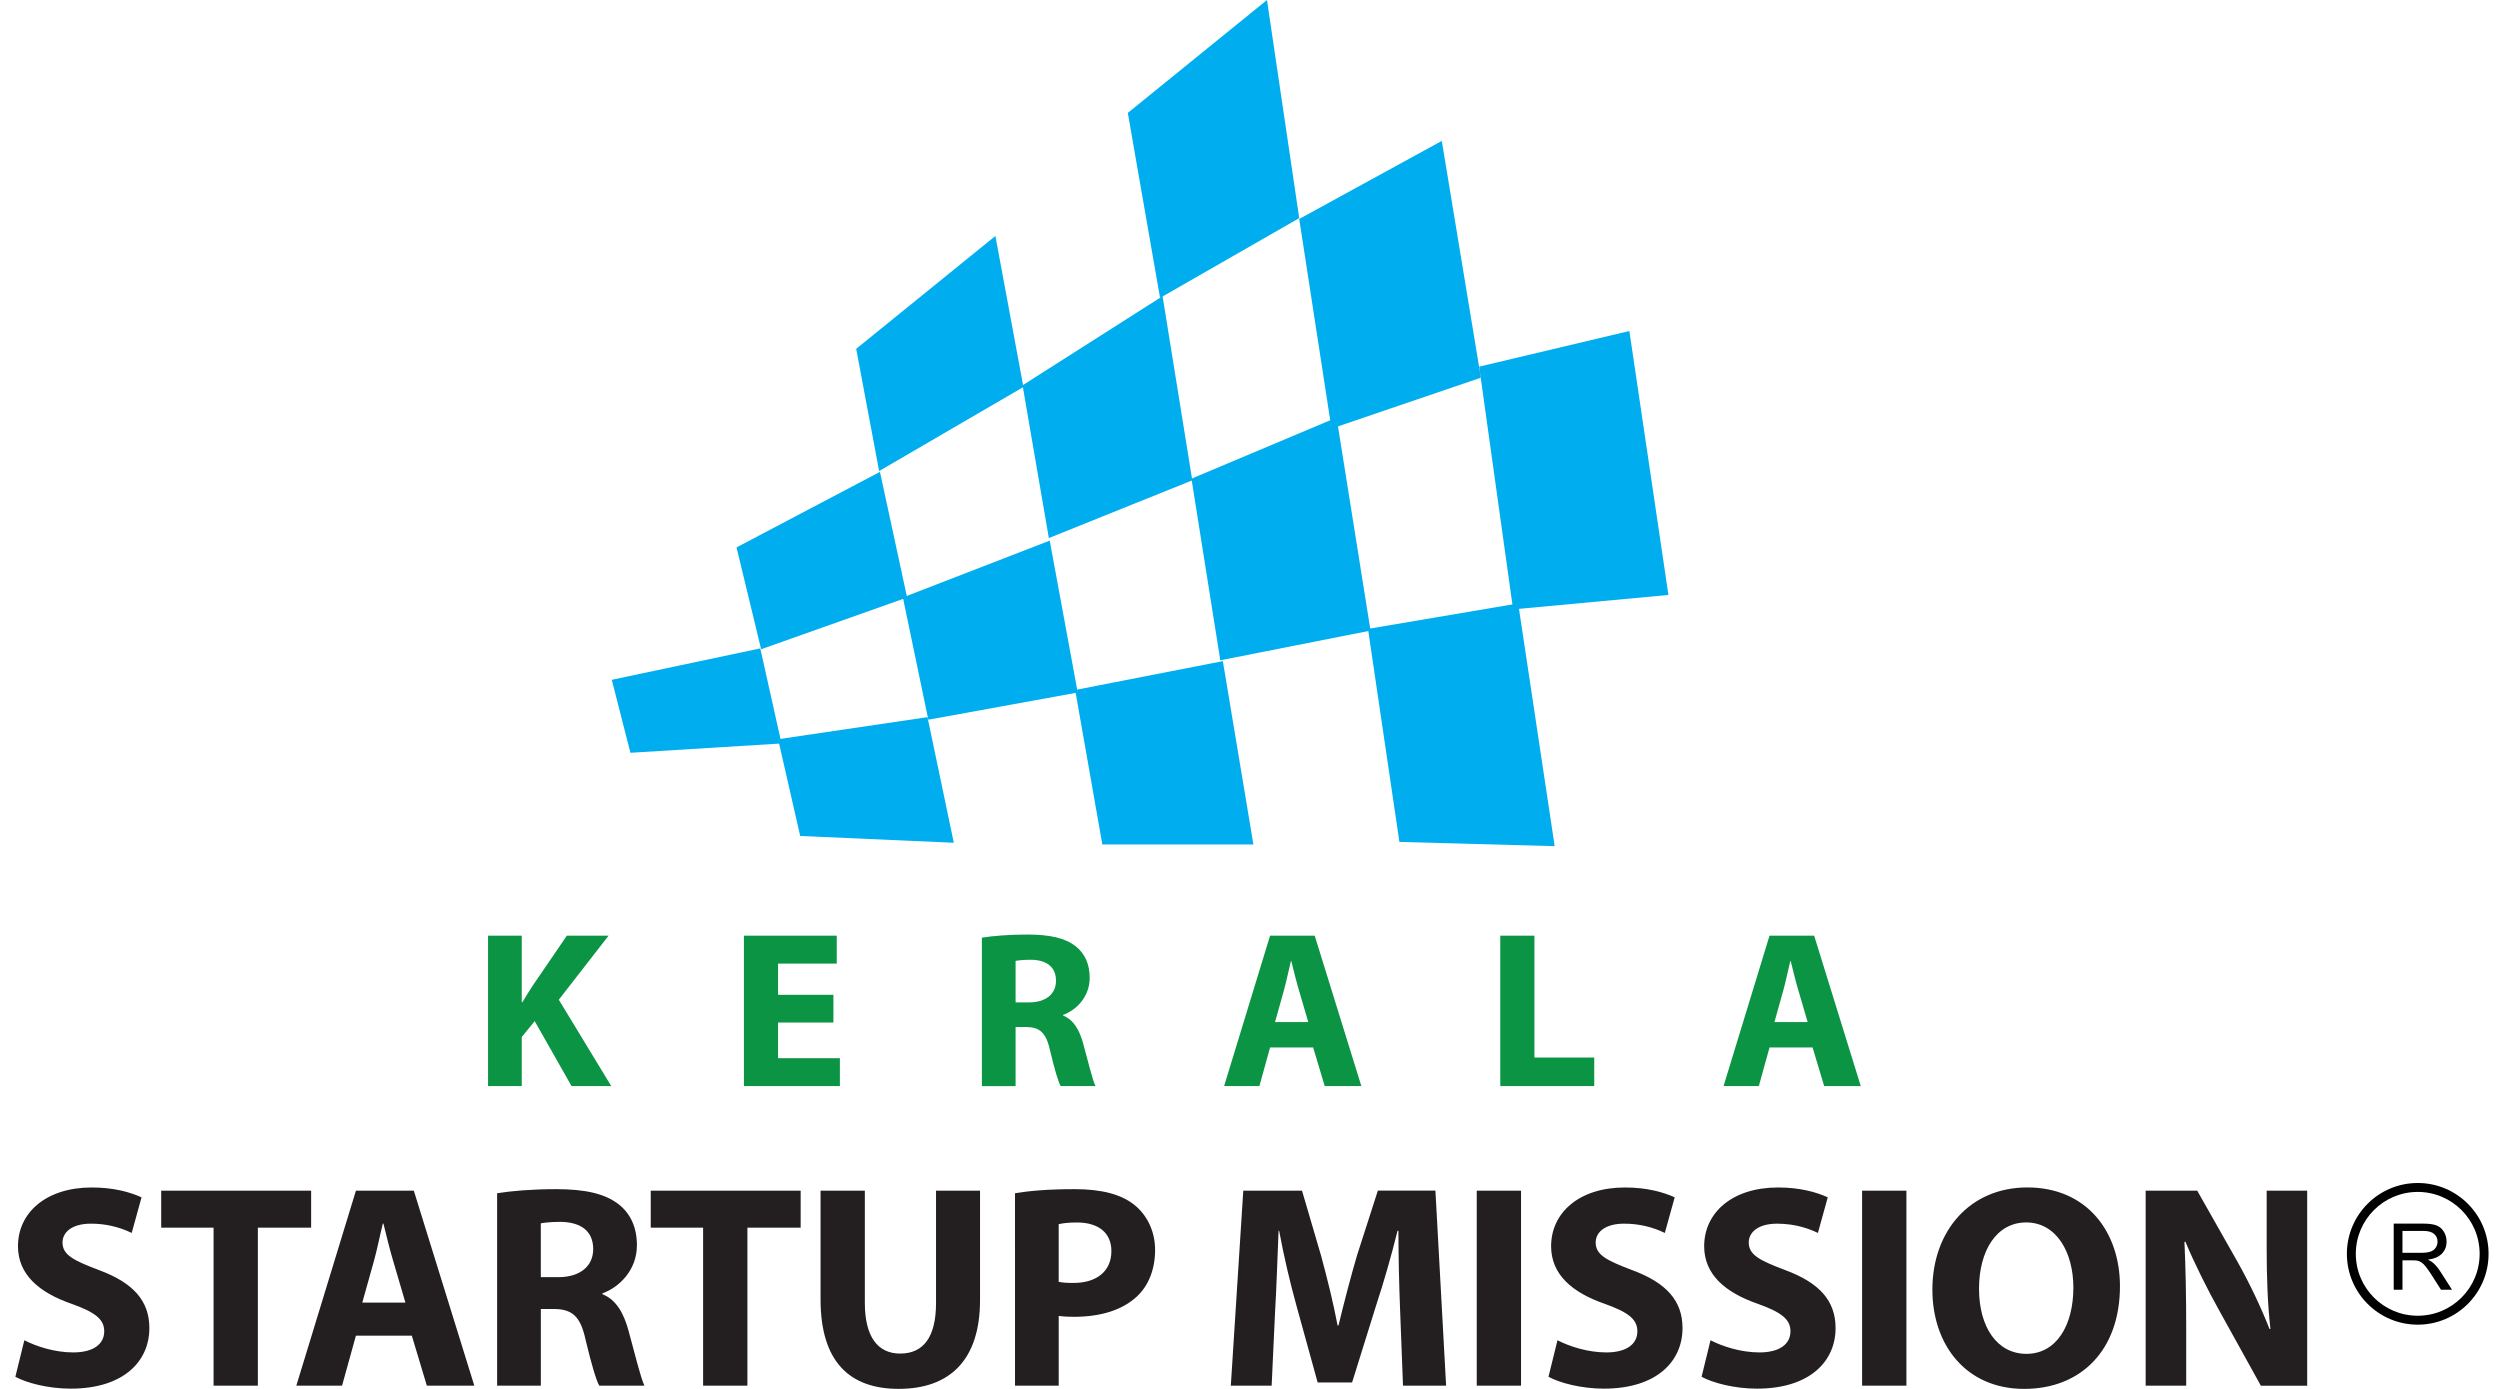
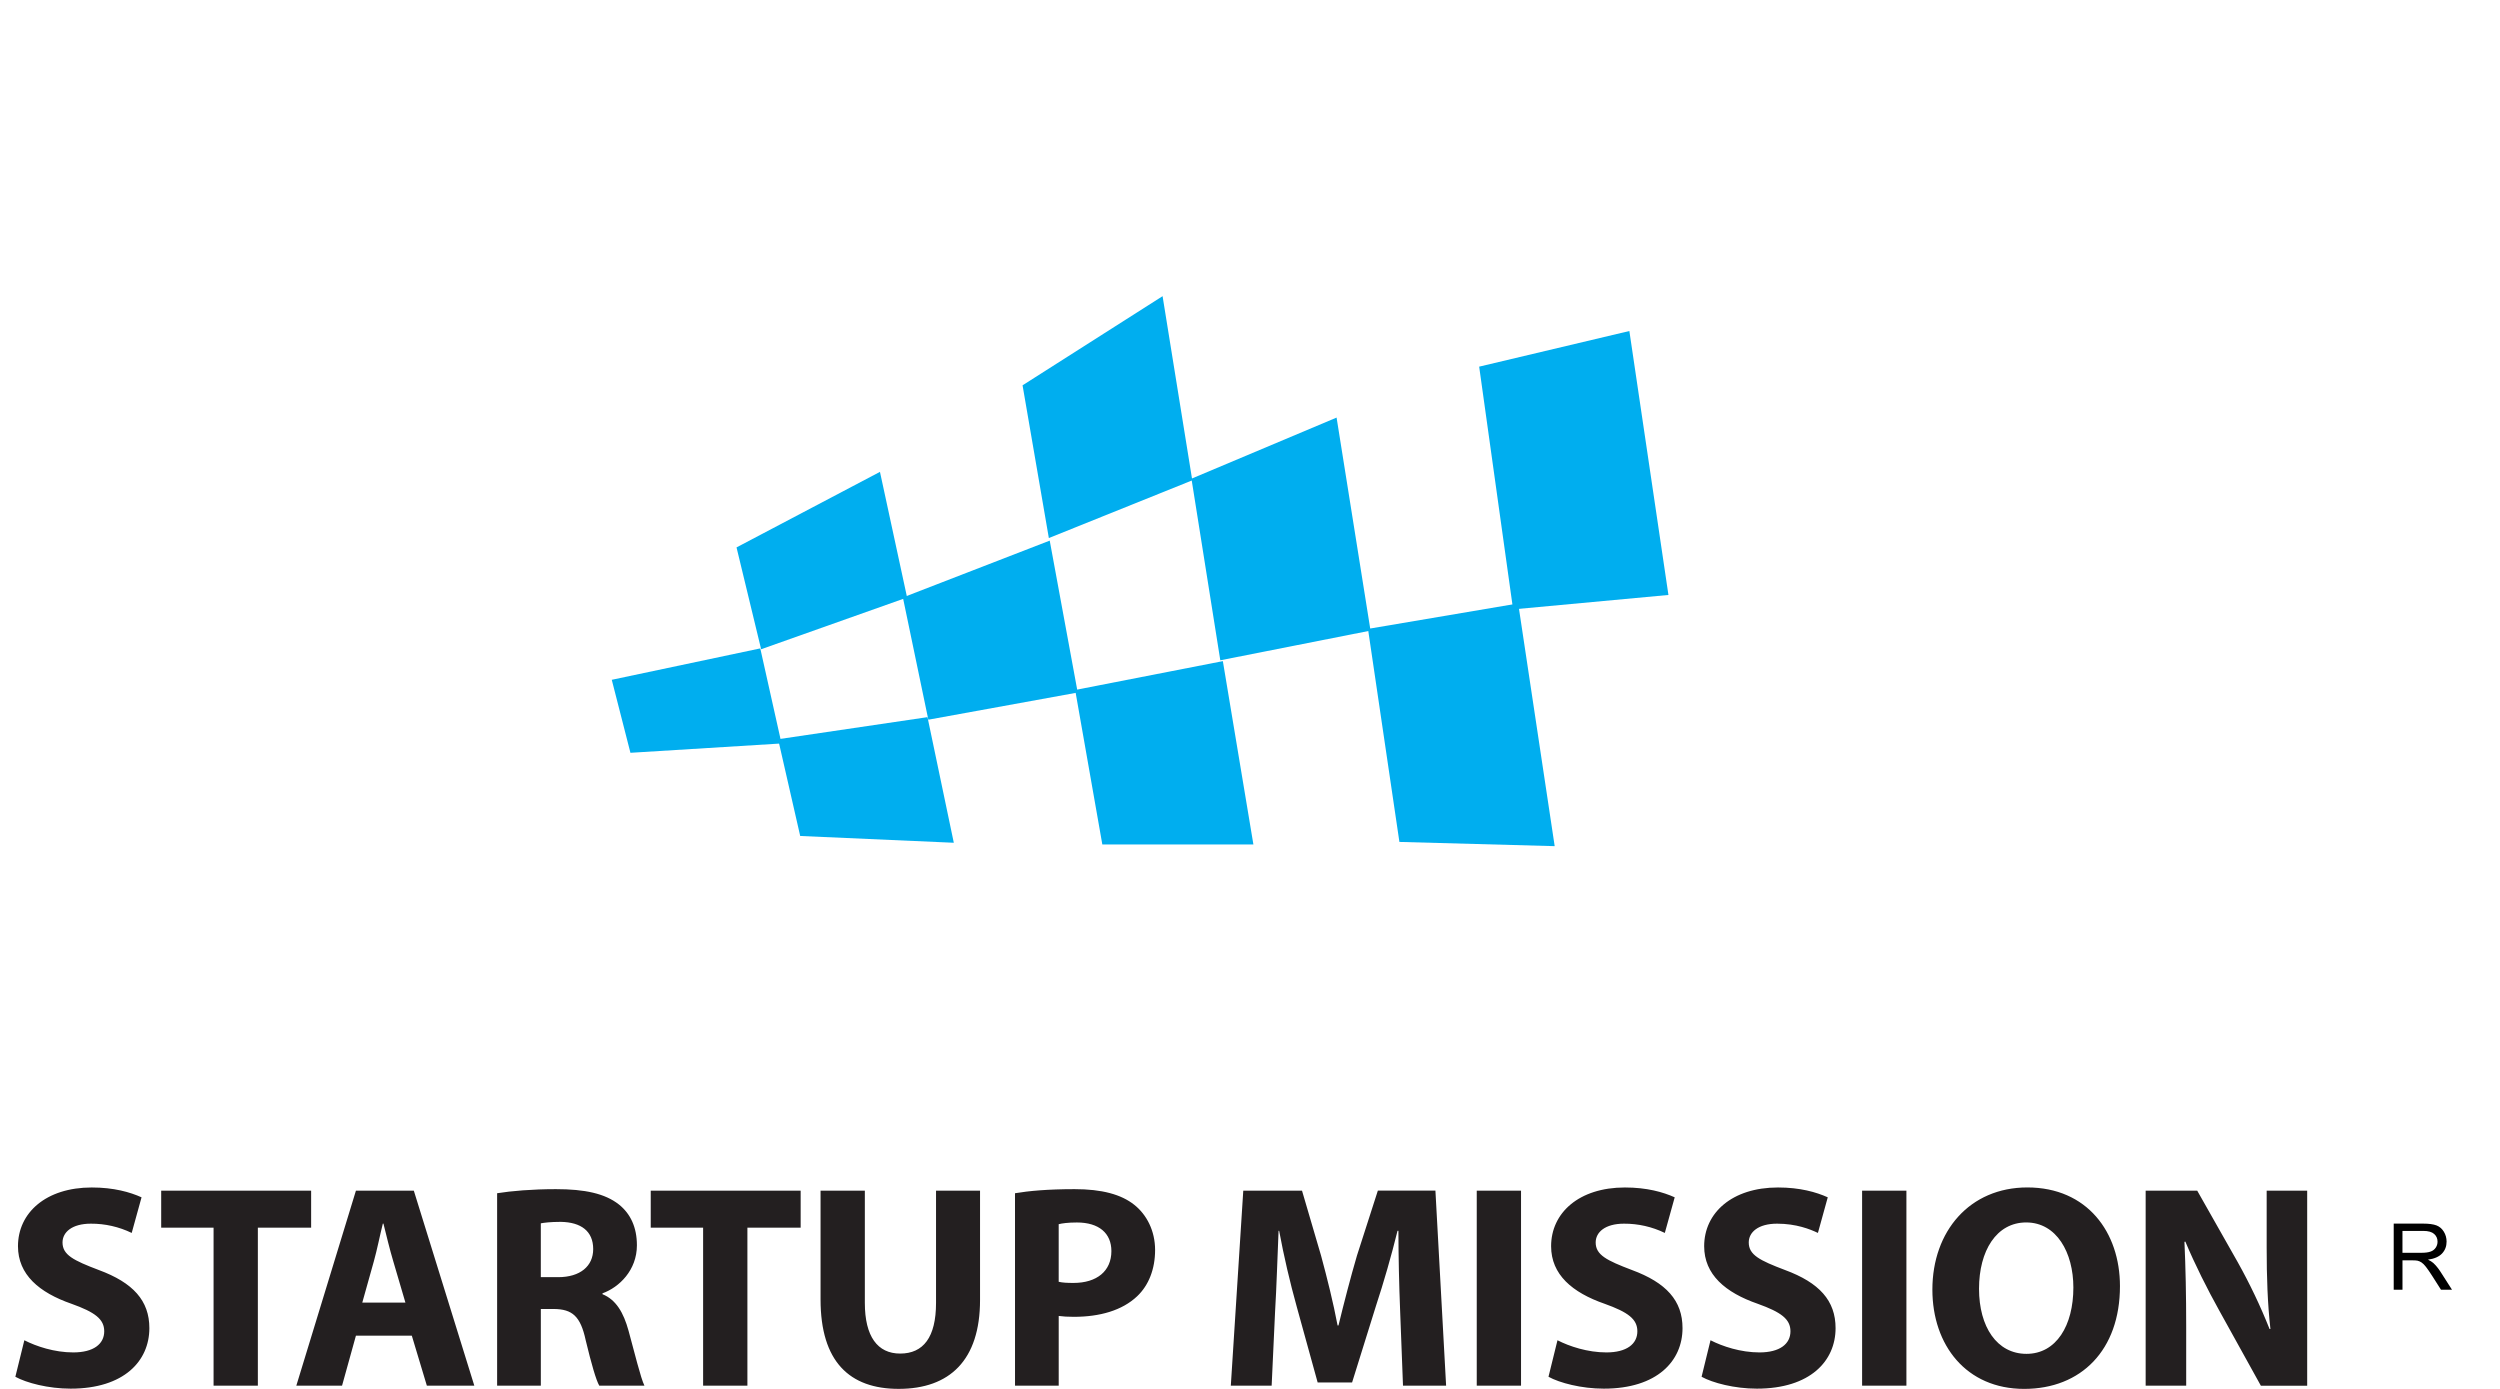
<svg xmlns="http://www.w3.org/2000/svg" width="126" height="70" viewBox="0 0 126 70" fill="none">
-   <path d="M51.58 19.505L44.308 23.741L43.152 17.581L50.168 11.892L51.58 19.505ZM65.481 10.993L58.467 15.015L56.842 5.69L63.856 0L65.481 10.993ZM74.636 19.036L67.107 21.601L65.481 11.036L72.667 7.101L74.636 19.036Z" fill="#00AEEF" />
  <path d="M84.089 29.986L76.26 30.713L74.55 18.479L82.12 16.683L84.089 29.986ZM69.075 31.782L61.503 33.279L60.049 24.126L67.364 21.046L69.075 31.782Z" fill="#00AEEF" />
  <path d="M78.356 42.646L70.53 42.433L68.946 31.696L76.516 30.413L78.356 42.646ZM60.091 24.209L52.862 27.118L51.537 19.42L58.594 14.927L60.091 24.209ZM54.317 34.903L46.788 36.273L45.505 30.113L52.906 27.247L54.317 34.903Z" fill="#00AEEF" />
  <path d="M63.171 42.56H55.557L54.188 34.775L61.632 33.321L63.171 42.56ZM48.072 42.475L40.33 42.133L39.217 37.257L46.746 36.144L48.072 42.475ZM45.718 30.113L38.361 32.722L37.121 27.589L44.35 23.782L45.718 30.113Z" fill="#00AEEF" />
  <path d="M39.388 37.47L31.774 37.941L30.833 34.262L38.318 32.679L39.388 37.47Z" fill="#00AEEF" />
-   <path d="M24.598 47.158H26.297V50.509H26.33C26.499 50.217 26.679 49.947 26.848 49.677L28.569 47.158H30.673L28.164 50.386L30.808 54.739H28.806L26.949 51.465L26.297 52.263V54.737H24.598V47.158ZM42.004 51.534H39.214V53.332H42.33V54.739H37.493V47.157H42.172V48.564H39.214V50.138H42.004V51.534ZM49.487 47.258C50.038 47.169 50.86 47.101 51.771 47.101C52.896 47.101 53.683 47.27 54.223 47.698C54.673 48.059 54.92 48.586 54.92 49.284C54.92 50.251 54.234 50.916 53.581 51.151V51.184C54.11 51.397 54.403 51.905 54.594 52.602C54.83 53.457 55.066 54.447 55.213 54.739H53.458C53.334 54.526 53.155 53.907 52.93 52.974C52.727 52.029 52.4 51.77 51.704 51.76H51.186V54.741H49.487V47.258ZM51.186 50.521H51.861C52.716 50.521 53.222 50.093 53.222 49.43C53.222 48.732 52.75 48.382 51.962 48.372C51.545 48.372 51.309 48.406 51.186 48.429V50.521ZM64.012 52.793L63.473 54.739H61.695L64.012 47.157H66.261L68.612 54.739H66.767L66.182 52.793H64.012ZM65.936 51.511L65.465 49.903C65.33 49.453 65.195 48.89 65.082 48.441H65.061C64.948 48.89 64.837 49.463 64.712 49.903L64.262 51.511H65.936ZM75.614 47.158H77.335V53.299H80.35V54.739H75.614V47.158ZM89.184 52.793L88.645 54.739H86.867L89.184 47.157H91.433L93.783 54.739H91.939L91.354 52.793H89.184ZM91.106 51.511L90.634 49.903C90.499 49.453 90.364 48.89 90.253 48.441H90.23C90.117 48.89 90.006 49.463 89.882 49.903L89.432 51.511H91.106Z" fill="#0B9444" />
  <path d="M1.227 67.549C1.825 67.856 2.744 68.162 3.692 68.162C4.713 68.162 5.253 67.739 5.253 67.097C5.253 66.484 4.786 66.134 3.604 65.711C1.971 65.144 0.906 64.239 0.906 62.809C0.906 61.131 2.306 59.849 4.625 59.849C5.734 59.849 6.55 60.082 7.134 60.345L6.638 62.14C5.997 61.83 5.294 61.67 4.581 61.673C3.618 61.673 3.151 62.11 3.151 62.62C3.151 63.249 3.706 63.525 4.975 64.007C6.711 64.648 7.528 65.553 7.528 66.938C7.528 68.586 6.259 69.988 3.56 69.988C2.437 69.988 1.328 69.697 0.774 69.389L1.227 67.549ZM10.764 61.875H8.124V60.008H15.681V61.875H12.996V69.839H10.764V61.875ZM17.939 67.316L17.239 69.839H14.934L17.939 60.008H20.856L23.906 69.839H21.514L20.755 67.316H17.939ZM20.433 65.651L19.82 63.566C19.645 62.982 19.47 62.253 19.325 61.67H19.295C19.149 62.253 19.003 62.998 18.843 63.566L18.259 65.651H20.433ZM25.055 60.139C25.769 60.023 26.834 59.933 28.016 59.933C29.474 59.933 30.495 60.153 31.196 60.708C31.779 61.175 32.1 61.858 32.1 62.763C32.1 64.017 31.21 64.879 30.365 65.184V65.228C31.051 65.505 31.429 66.162 31.678 67.066C31.984 68.176 32.291 69.459 32.48 69.838H30.204C30.043 69.562 29.811 68.758 29.519 67.548C29.256 66.323 28.834 65.987 27.929 65.973H27.258V69.839H25.055V60.139ZM27.257 64.369H28.132C29.241 64.369 29.897 63.815 29.897 62.954C29.897 62.049 29.284 61.598 28.263 61.582C27.724 61.582 27.417 61.626 27.257 61.656V64.369ZM35.437 61.875H32.797V60.008H40.353V61.875H37.669V69.839H35.437V61.875ZM43.588 60.008V65.667C43.588 67.36 44.23 68.22 45.368 68.22C46.535 68.22 47.176 67.402 47.176 65.667V60.008H49.394V65.521C49.394 68.555 47.862 69.999 45.294 69.999C42.815 69.999 41.356 68.626 41.356 65.491V60.008H43.588ZM51.156 60.139C51.841 60.023 52.805 59.933 54.161 59.933C55.532 59.933 56.509 60.197 57.167 60.722C57.794 61.219 58.217 62.034 58.217 62.998C58.217 63.961 57.896 64.778 57.312 65.332C56.554 66.048 55.431 66.368 54.118 66.368C53.826 66.368 53.564 66.353 53.359 66.324V69.839H51.157L51.156 60.139ZM53.358 64.602C53.548 64.647 53.781 64.66 54.102 64.66C55.283 64.66 56.014 64.062 56.014 63.056C56.014 62.152 55.386 61.613 54.278 61.613C53.825 61.613 53.519 61.657 53.358 61.699V64.602ZM70.567 66.076C70.513 64.729 70.484 63.382 70.48 62.034H70.435C70.118 63.316 69.753 64.587 69.341 65.842L68.145 69.677H66.41L65.359 65.87C65.007 64.605 64.71 63.325 64.469 62.034H64.44C64.383 63.361 64.338 64.879 64.264 66.105L64.091 69.839H62.033L62.661 60.008H65.621L66.583 63.289C66.891 64.428 67.197 65.652 67.415 66.805H67.459C67.736 65.666 68.072 64.368 68.393 63.275L69.444 60.007H72.345L72.884 69.839H70.711L70.567 66.076ZM76.66 60.008V69.839H74.428V60.008H76.66ZM78.497 67.549C79.095 67.856 80.014 68.162 80.962 68.162C81.983 68.162 82.523 67.739 82.523 67.097C82.523 66.484 82.056 66.134 80.874 65.711C79.241 65.144 78.176 64.239 78.176 62.809C78.176 61.131 79.576 59.849 81.895 59.849C83.005 59.849 83.821 60.082 84.405 60.345L83.907 62.14C83.266 61.829 82.563 61.67 81.851 61.673C80.889 61.673 80.422 62.11 80.422 62.62C80.422 63.249 80.976 63.525 82.245 64.007C83.982 64.648 84.799 65.553 84.799 66.938C84.799 68.586 83.529 69.988 80.831 69.988C79.707 69.988 78.599 69.697 78.044 69.389L78.497 67.549ZM86.21 67.549C86.809 67.856 87.728 68.162 88.677 68.162C89.696 68.162 90.239 67.739 90.239 67.097C90.239 66.484 89.771 66.134 88.59 65.711C86.957 65.144 85.89 64.239 85.89 62.809C85.89 61.131 87.291 59.849 89.611 59.849C90.72 59.849 91.535 60.082 92.119 60.345L91.623 62.14C91.229 61.951 90.529 61.673 89.567 61.673C88.604 61.673 88.137 62.11 88.137 62.62C88.137 63.249 88.691 63.525 89.961 64.007C91.696 64.648 92.513 65.553 92.513 66.938C92.513 68.586 91.244 69.988 88.545 69.988C87.423 69.988 86.313 69.697 85.76 69.389L86.21 67.549ZM96.083 60.008V69.839H93.85V60.008H96.083ZM106.846 64.821C106.846 68.044 104.89 70 102.017 70C99.099 70 97.392 67.797 97.392 64.996C97.392 62.049 99.276 59.847 102.177 59.847C105.197 59.847 106.846 62.108 106.846 64.821ZM99.743 64.952C99.743 66.877 100.646 68.234 102.135 68.234C103.639 68.234 104.498 66.804 104.498 64.892C104.498 63.128 103.652 61.611 102.121 61.611C100.618 61.611 99.743 63.042 99.743 64.952ZM108.141 69.839V60.008H110.739L112.78 63.611C113.388 64.698 113.925 65.824 114.385 66.981H114.429C114.284 65.682 114.24 64.355 114.24 62.883V60.008H116.282V69.84H113.948L111.847 66.046C111.263 64.996 110.622 63.728 110.141 62.575L110.096 62.59C110.155 63.888 110.184 65.274 110.184 66.878V69.839H108.141Z" fill="#231F20" />
-   <path fill-rule="evenodd" clip-rule="evenodd" d="M121.854 60.073C120.13 60.073 118.733 61.47 118.733 63.193C118.733 64.916 120.13 66.313 121.854 66.313C123.577 66.313 124.974 64.916 124.974 63.193C124.974 61.47 123.577 60.073 121.854 60.073ZM118.283 63.193C118.283 61.221 119.882 59.623 121.854 59.623C123.825 59.623 125.424 61.221 125.424 63.193C125.424 65.165 123.825 66.763 121.854 66.763C119.882 66.763 118.283 65.165 118.283 63.193Z" fill="black" />
  <path d="M120.643 65.003V61.67H122.121C122.418 61.67 122.644 61.701 122.798 61.76C122.952 61.82 123.076 61.926 123.169 62.077C123.262 62.228 123.308 62.396 123.308 62.579C123.308 62.816 123.231 63.015 123.078 63.178C122.925 63.34 122.689 63.443 122.369 63.486C122.485 63.542 122.575 63.598 122.635 63.652C122.764 63.77 122.886 63.919 123.001 64.096L123.581 65.003H123.026L122.585 64.309C122.457 64.109 122.35 63.956 122.267 63.849C122.184 63.743 122.109 63.669 122.044 63.627C121.982 63.586 121.914 63.556 121.842 63.538C121.761 63.525 121.679 63.52 121.597 63.522H121.085V65.002H120.643V65.003ZM121.084 63.141H122.032C122.234 63.141 122.391 63.121 122.505 63.078C122.611 63.043 122.702 62.972 122.764 62.878C122.822 62.789 122.853 62.685 122.852 62.579C122.852 62.422 122.795 62.292 122.68 62.19C122.565 62.089 122.385 62.038 122.138 62.038H121.084V63.141Z" fill="black" />
</svg>